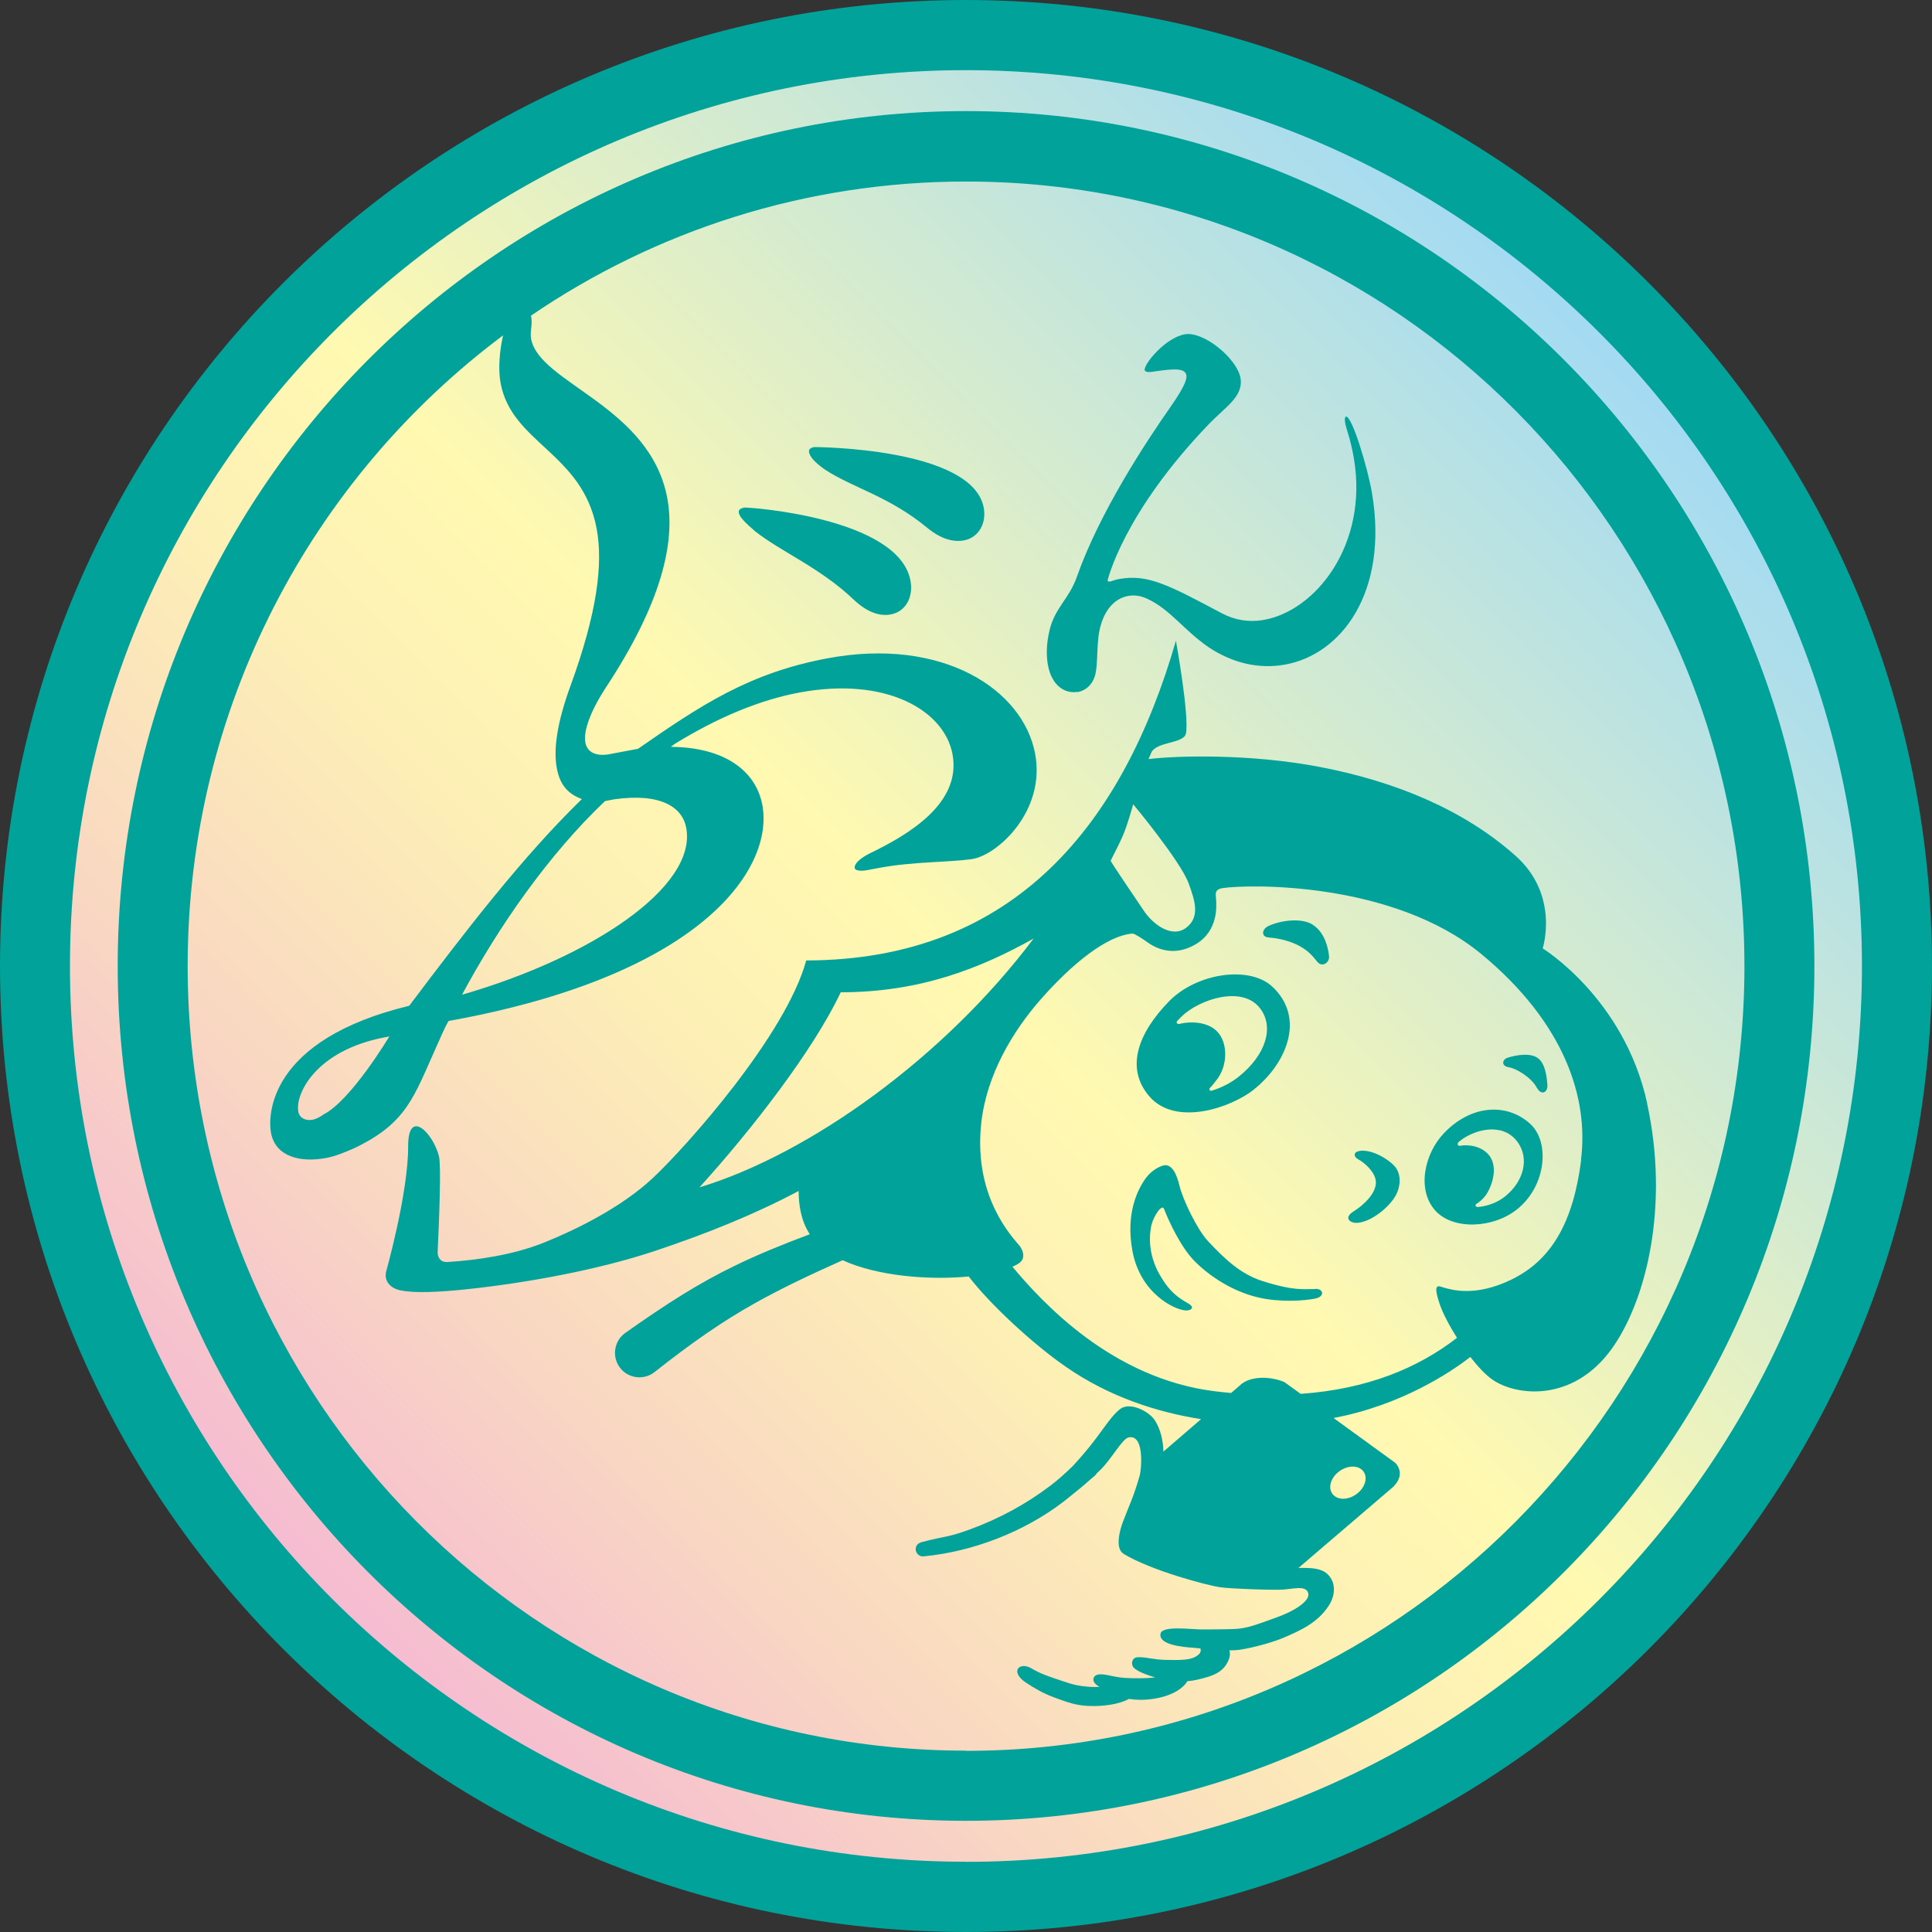
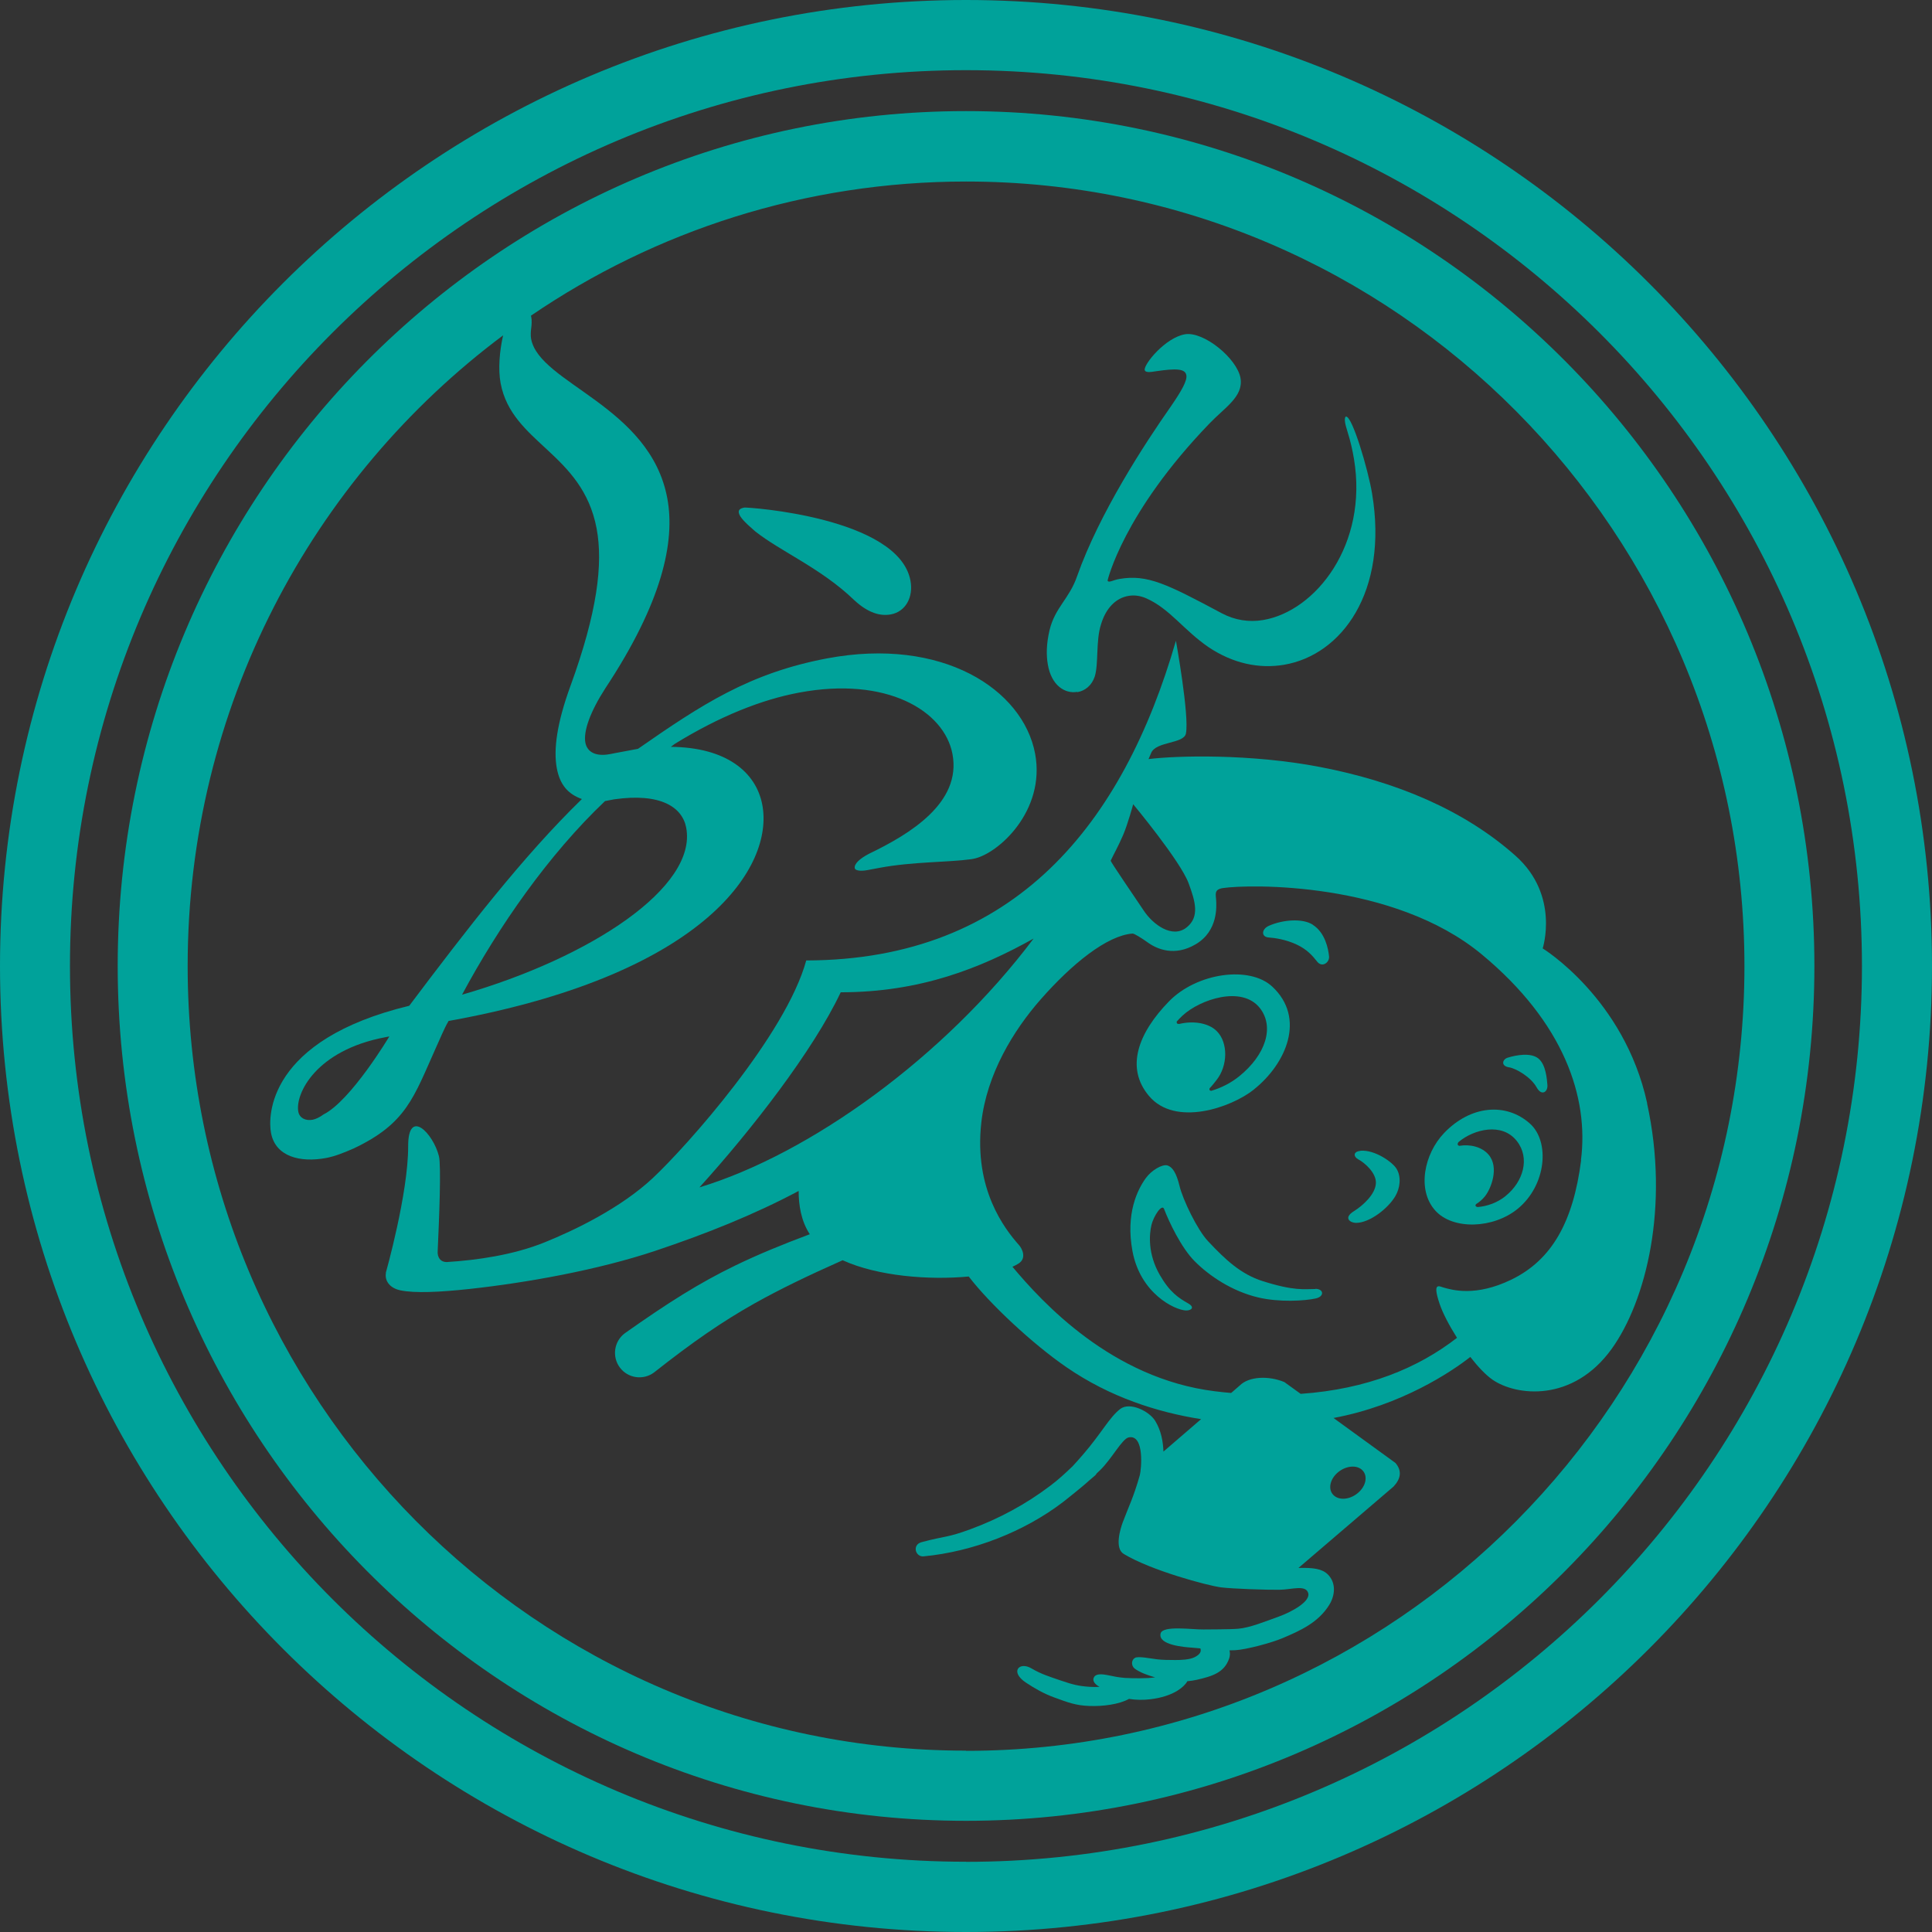
<svg xmlns="http://www.w3.org/2000/svg" width="240" height="240" viewBox="0 0 240 240" fill="none">
  <rect x="0" y="0" width="240" height="240" fill="#333333" stroke="none" />
-   <path fill-rule="evenodd" clip-rule="evenodd" d="M119.995 3.22C184.343 3.22 236.586 55.548 236.586 119.989C236.586 184.43 184.343 236.758 119.995 236.758C55.647 236.758 3.415 184.441 3.415 120C3.415 55.559 55.658 3.22 119.995 3.22Z" fill="url(#paint0_linear_184_246)" />
  <path fill-rule="evenodd" clip-rule="evenodd" d="M119.995 13.801C61.843 13.801 14.621 61.377 14.621 120C14.621 178.623 61.854 226.188 120.006 226.188C178.157 226.188 225.39 178.612 225.39 120C225.39 61.388 178.157 13.801 119.995 13.801ZM119.995 217.472C66.632 217.472 23.312 173.794 23.312 120C23.312 87.913 38.731 59.423 62.497 41.658C62.054 43.601 61.865 45.866 62.187 47.598C63.594 55.082 72.34 56.236 74.114 65.651C74.934 70.037 74.203 76.055 70.855 85.237C69.181 89.823 68.738 93.12 69.17 95.441C69.558 97.506 70.578 98.649 72.285 99.26C64.958 106.388 57.985 115.448 50.836 124.941C33.233 129.193 33.277 138.664 33.665 140.729C34.219 143.694 37.301 144.449 40.516 143.849C41.679 143.627 42.788 143.161 43.896 142.683C50.514 139.563 51.379 136.332 54.194 130.059C54.671 129.038 55.114 127.883 55.724 126.828C56.112 126.751 56.367 126.706 56.755 126.64C87.804 120.788 96.129 107.598 94.699 99.993C93.923 95.862 90.154 92.831 83.337 92.776L83.802 92.421C89.422 88.957 94.632 86.902 99.277 86.036C110.096 84.005 117.301 88.257 118.321 93.675C119.462 99.737 112.989 103.634 107.978 106.044C106.759 106.677 106.083 107.332 106.183 107.854C106.227 108.109 106.792 108.275 107.823 108.076C107.956 108.053 108.211 107.998 108.466 107.954C108.721 107.909 108.976 107.854 109.242 107.809C113.366 107.032 117.789 107.132 120.649 106.732C120.737 106.717 120.822 106.703 120.903 106.688C123.996 106.11 129.916 100.714 128.585 93.62C127.078 85.626 117.057 79.097 102.757 81.784C93.103 83.605 87.161 87.524 79.257 93.02L76.298 93.575C76.165 93.597 76.043 93.62 75.788 93.675C73.981 94.019 72.939 93.409 72.717 92.254C72.451 90.833 73.327 88.401 75.189 85.515C82.25 74.834 83.902 67.306 82.893 61.888C80.743 50.407 67.02 47.643 65.978 42.102C65.9 41.714 65.933 41.17 65.989 40.759C66.044 40.348 66.077 39.804 66 39.415C65.989 39.349 65.966 39.282 65.955 39.215C81.386 28.69 99.997 22.55 120.017 22.55C173.391 22.55 216.7 66.229 216.7 120.022C216.7 173.816 173.391 217.495 120.017 217.495L119.995 217.472ZM75.145 99.515L76.309 99.293C82.029 98.483 84.755 100.237 85.243 102.824C86.629 110.174 73.46 118.934 57.398 123.564C61.943 115.093 68.139 106.177 75.156 99.515H75.145ZM48.364 128.749C48.364 128.749 43.597 136.732 40.183 138.442C39.717 138.797 39.219 139.019 38.842 139.097C37.944 139.264 37.201 138.875 37.057 138.098C36.647 135.899 39.23 130.47 47.854 128.849C48.242 128.771 48.364 128.749 48.364 128.749Z" fill="#00A29A" />
  <path fill-rule="evenodd" clip-rule="evenodd" d="M119.994 0C53.773 0 0 53.771 0 120C0 186.229 53.773 240 119.994 240C186.216 240 240 186.229 240 120C240 53.771 186.227 0 119.994 0ZM119.994 231.273C58.573 231.273 8.691 181.41 8.691 119.989C8.691 58.568 58.573 8.716 119.994 8.716C181.416 8.716 231.298 58.579 231.298 120C231.298 181.421 181.427 231.284 119.994 231.284V231.273Z" fill="#00A29A" />
-   <path fill-rule="evenodd" clip-rule="evenodd" d="M101.183 55.525C100.674 55.625 100.43 55.803 100.507 56.191C100.607 56.702 101.139 57.413 102.514 58.356C106.005 60.633 110.473 61.665 115.206 65.584C116.935 66.994 118.476 67.372 119.762 67.127C121.569 66.783 122.566 64.996 122.201 63.064C120.793 55.581 101.183 55.536 101.183 55.536V55.525Z" fill="#00A29A" />
  <path fill-rule="evenodd" clip-rule="evenodd" d="M92.459 63.053C91.95 63.153 91.706 63.331 91.783 63.719C91.883 64.23 92.537 64.907 93.812 66.006C96.949 68.493 102.015 70.603 106.083 74.522C107.867 76.187 109.397 76.564 110.683 76.32C112.49 75.976 113.487 74.189 113.1 72.124C111.625 64.252 92.847 62.986 92.459 63.053Z" fill="#00A29A" />
  <path fill-rule="evenodd" clip-rule="evenodd" d="M133.829 85.981C134.771 85.825 135.625 85.17 136.002 84.016C136.478 82.45 136.124 79.608 136.755 77.62C137.365 75.522 138.64 74.278 140.192 74.023C140.912 73.901 141.666 74.001 142.409 74.334C145.302 75.611 147.053 78.287 150.135 80.396C153.205 82.45 156.453 83.094 159.491 82.583C166.685 81.373 172.482 73.501 170.443 61.299C169.944 58.301 167.971 51.629 167.195 51.751C167.084 51.773 167.017 52.062 167.095 52.506C167.15 52.839 167.272 53.216 167.416 53.705C167.771 54.837 168.015 55.936 168.192 56.991C169.977 67.639 163.448 75.922 156.919 77.021C155.145 77.321 153.394 77.043 151.764 76.177C144.947 72.535 142.531 71.336 139.094 71.913C138.706 71.98 138.329 72.102 138.008 72.213C137.953 72.213 137.897 72.236 137.897 72.236C137.731 72.269 137.609 72.236 137.587 72.113C137.587 72.113 139.493 63.753 150.257 52.594C152.152 50.618 154.48 49.264 154.103 46.987C153.693 44.545 149.536 41.136 147.208 41.525C144.77 41.936 142.087 45.233 142.198 45.955C142.254 46.288 142.819 46.255 143.65 46.11C146.1 45.755 147.242 45.788 147.375 46.621C147.486 47.287 146.787 48.542 145.457 50.474C142.242 55.059 136.578 63.709 133.796 71.591C132.842 74.378 131.036 75.478 130.37 78.32C129.971 80.041 129.971 81.406 130.16 82.517C130.603 85.181 132.31 86.203 133.807 85.948L133.829 85.981Z" fill="#00A29A" />
  <path fill-rule="evenodd" clip-rule="evenodd" d="M204.617 137.043C201.769 124.008 191.637 117.813 191.637 117.813C191.637 117.813 193.787 111.218 188.256 106.299C181.849 100.604 173.413 97.095 164.013 95.285C155.323 93.609 146.144 93.864 142.675 94.297C142.786 94.042 142.885 93.797 142.996 93.542C143.595 92.077 147.053 92.421 147.319 91.122C147.763 88.912 146.078 79.597 146.078 79.597C139.538 102.214 126.169 119.256 100.153 119.312C97.626 128.561 85.321 142.384 81.076 146.359C77.096 150.067 71.443 152.798 67.652 154.33C63.728 155.918 59.205 156.54 55.569 156.773C54.694 156.817 54.306 156.162 54.372 155.385C54.56 151.31 54.816 144.804 54.527 143.627C53.807 140.763 50.692 137.576 50.703 142.384C50.725 148.224 47.921 158.139 47.921 158.139H47.943C47.777 158.983 48.298 159.993 49.75 160.293C51.534 160.659 54.583 160.526 58.363 160.115C65.391 159.349 74.27 157.772 81.464 155.363C87.682 153.276 93.591 150.933 99.211 147.946C99.211 149.667 99.499 151.655 100.596 153.32C97.038 154.652 94.089 155.874 91.362 157.195C86.862 159.371 82.927 161.869 77.617 165.622C76.276 166.621 75.999 168.531 76.996 169.874C77.994 171.218 79.901 171.496 81.242 170.496C86.064 166.699 89.678 164.19 93.79 161.88C96.894 160.148 100.286 158.505 104.676 156.551C109.021 158.538 115.428 159.038 120.339 158.572C122.932 161.958 128.253 166.932 132.465 169.83C137.897 173.572 143.783 175.437 149.204 176.292L144.526 180.322C144.482 179.057 144.238 177.702 143.495 176.492C142.752 175.293 140.347 174.116 139.161 175.026C137.797 176.081 136.844 178.024 134.538 180.689C134.073 181.233 133.641 181.71 133.241 182.143C132.332 183.02 131.435 183.842 130.47 184.564C127.444 186.862 124.096 188.661 120.538 189.971C117.612 191.048 117.545 190.759 114.541 191.558C114.319 191.614 114.087 191.714 113.943 191.892C113.455 192.502 113.965 193.424 114.741 193.335C120.848 192.758 127.233 190.282 132.089 186.562C132.155 186.507 134.383 184.763 135.281 183.931C135.514 183.731 135.769 183.52 136.013 183.309C136.101 183.242 136.168 183.142 136.234 183.031C136.378 182.898 136.512 182.765 136.656 182.632C138.13 181.199 139.394 178.724 140.214 178.557C142.209 178.157 141.777 182.576 141.588 183.265C140.812 186.007 140.214 187.128 139.482 189.082C139.183 189.882 138.418 192.325 139.593 193.035C142.985 195.089 149.98 196.966 151.687 197.188C153.083 197.365 157.34 197.51 158.947 197.487C160.477 197.465 162.229 196.821 162.517 197.92C162.783 198.942 160.51 200.219 158.881 200.807C157.152 201.429 155.267 202.206 153.815 202.328C152.806 202.417 149.946 202.406 149.514 202.417C148.162 202.45 144.404 201.873 144.171 202.928C143.85 204.371 147.153 204.615 148.14 204.682C148.428 204.704 148.76 204.738 149.115 204.771C149.259 205.137 149.093 205.515 148.406 205.859C147.774 206.181 146.71 206.214 146.011 206.214C145.191 206.214 144.404 206.203 143.739 206.125C142.963 206.037 141.433 205.715 141.012 205.937C140.58 206.159 140.513 206.736 140.801 207.125C140.857 207.225 141.212 207.502 141.854 207.791C142.254 207.969 142.83 208.179 143.495 208.368C142.93 208.446 142.298 208.479 141.655 208.479C141.012 208.479 140.358 208.479 139.704 208.435C138.706 208.346 138.485 208.257 137.542 208.08C137.01 207.98 136.234 207.88 135.946 208.279C135.669 208.657 135.869 209.079 136.367 209.412C136.445 209.456 136.512 209.501 136.589 209.545C136.223 209.567 135.824 209.578 135.381 209.545C133.929 209.445 133.241 209.256 131.834 208.779C130.337 208.268 129.34 207.969 128.12 207.247C126.624 206.37 125.393 207.669 127.466 209.034C128.541 209.745 129.661 210.389 130.969 210.866C132.643 211.477 133.641 211.866 135.314 211.921C137.021 211.988 139.039 211.721 140.247 211.044C141.145 211.188 142.065 211.188 142.896 211.088C144.271 210.933 145.468 210.522 146.266 210.023C146.832 209.667 147.264 209.268 147.497 208.846C147.896 208.812 148.295 208.757 148.683 208.668C150.6 208.224 152.097 207.78 152.696 206.003C152.806 205.67 152.817 205.337 152.729 205.015C152.973 205.015 153.216 205.004 153.471 204.993C154.791 204.915 157.894 204.105 159.358 203.483C161.497 202.573 163.736 201.584 165.111 199.386C165.876 198.165 165.986 196.61 164.944 195.578C164.246 194.889 163.171 194.723 161.297 194.778L173.114 184.664C174.023 183.687 174.178 182.709 173.347 181.732L165.654 176.148C174.123 174.571 180.375 170.352 182.647 168.564C183.589 169.775 184.565 170.807 185.396 171.384C188.345 173.427 195.384 174.249 200.206 167.565C204.473 161.636 207.411 149.9 204.606 137.065L204.617 137.043ZM147.397 115.215C145.612 116.625 143.218 114.837 142.087 113.128C140.912 111.362 137.919 107.021 137.975 106.91C138.219 106.377 138.983 104.989 139.516 103.735C140.114 102.336 140.768 99.904 140.768 99.904C140.768 99.904 146.632 106.954 147.652 109.719C148.472 111.951 149.071 113.894 147.386 115.226L147.397 115.215ZM104.432 123.265C114.297 123.265 121.78 120.289 128.397 116.592C117.323 131.325 100.607 143.339 86.884 147.502C93.325 140.407 101.029 130.493 104.432 123.276V123.265ZM166.219 182.887C167.228 182.054 168.591 181.943 169.267 182.665C169.944 183.376 169.678 184.641 168.669 185.474C167.66 186.318 166.297 186.418 165.621 185.696C164.944 184.986 165.21 183.72 166.219 182.887ZM196.415 144.116C195.439 151.755 192.79 156.518 187.746 158.96C183.279 161.125 180.364 160.237 179.31 159.937C178.778 159.793 177.903 159.205 178.834 161.969C179.222 163.124 180.031 164.667 180.995 166.188C176.196 169.919 169.855 172.572 161.575 173.15L159.546 171.684C157.584 170.874 155.156 170.974 154.015 172.106L152.939 173.039C152.274 172.983 151.609 172.917 150.922 172.828C138.108 171.251 129.439 161.747 125.77 157.362C126.047 157.239 126.291 157.106 126.513 156.973C127.61 156.285 126.934 155.052 126.579 154.664C124.75 152.598 120.982 147.702 121.902 139.453C122.578 133.435 125.87 128.028 129.273 124.153C133.153 119.734 137.52 116.203 140.691 115.97C140.89 115.959 141.777 116.503 142.553 117.058C143.761 117.935 145.934 118.835 148.528 117.302C151.376 115.637 151.099 112.473 151.077 111.862C151.044 111.096 150.767 110.496 151.92 110.319C155.112 109.841 173.081 109.464 184.055 118.546C194.308 127.04 197.39 136.344 196.392 144.116H196.415Z" fill="#00A29A" />
  <path fill-rule="evenodd" clip-rule="evenodd" d="M155.755 135.344C159.812 132.113 162.218 126.451 158.05 122.565C155.223 119.922 148.661 120.844 145.202 124.408C141.4 128.316 139.759 132.635 142.741 136.155C145.989 139.996 152.906 137.62 155.766 135.344H155.755ZM146.2 126.873C146.421 126.628 146.665 126.384 146.909 126.151C149.06 124.164 154.27 122.376 156.509 125.229C158.349 127.583 157.218 131.058 153.926 133.712C152.906 134.534 151.676 135.155 150.445 135.511C150.246 135.477 150.213 135.355 150.257 135.2C150.567 134.878 150.844 134.523 151.121 134.167C152.518 132.413 152.596 129.526 151.144 128.083C150.08 127.028 148.162 126.795 146.51 127.195C146.41 127.206 146.266 127.206 146.211 127.117C146.155 127.028 146.167 126.928 146.189 126.862L146.2 126.873Z" fill="#00A29A" />
  <path fill-rule="evenodd" clip-rule="evenodd" d="M179.399 140.74C176.916 143.327 175.973 147.824 178.312 150.399C180.485 152.797 185.507 152.653 188.555 150.144C192.102 147.224 192.557 141.806 190.051 139.574C187.103 136.943 182.702 137.287 179.388 140.751L179.399 140.74ZM187.047 148.567C186.016 149.4 184.764 149.844 183.567 149.944C183.278 149.9 183.223 149.733 183.378 149.567C183.766 149.333 184.143 149.011 184.465 148.612C185.207 147.69 186.282 145.015 184.908 143.427C184.065 142.45 182.591 142.117 181.294 142.339C181.073 142.306 181.006 142.128 181.161 141.895C181.194 141.873 181.217 141.85 181.25 141.817C183.057 140.318 186.571 139.364 188.433 141.751C190.096 143.882 189.22 146.802 187.047 148.556V148.567Z" fill="#00A29A" />
  <path fill-rule="evenodd" clip-rule="evenodd" d="M163.082 114.871C161.807 114.049 159.368 114.238 157.628 115.004C156.686 115.426 156.652 116.392 157.606 116.458C158.293 116.503 159.712 116.691 161.075 117.335C162.372 117.946 163.048 118.723 163.603 119.434C164.234 120.266 165.188 119.556 165.099 118.79C164.999 117.846 164.622 115.87 163.082 114.882V114.871Z" fill="#00A29A" />
  <path fill-rule="evenodd" clip-rule="evenodd" d="M187.48 132.591C188.289 132.713 190.173 133.779 190.893 135.089C191.525 136.221 192.301 135.622 192.224 134.767C192.168 134.134 192.057 132.258 191.104 131.492C190.162 130.725 188.344 131.059 187.28 131.392C186.626 131.603 186.404 132.424 187.469 132.591H187.48Z" fill="#00A29A" />
  <path fill-rule="evenodd" clip-rule="evenodd" d="M168.968 142.972C168.115 143.05 168.07 143.672 168.78 144.049C169.489 144.427 170.963 145.67 170.919 146.958C170.875 148.324 169.345 149.734 168.192 150.455C166.807 151.31 167.771 151.91 168.436 151.91C170.143 151.921 172.471 150.089 173.346 148.568C173.89 147.635 174.122 146.236 173.479 145.182C172.981 144.36 170.775 142.795 168.99 142.95L168.968 142.972Z" fill="#00A29A" />
  <path fill-rule="evenodd" clip-rule="evenodd" d="M163.381 160.126C162.029 160.126 160.787 160.393 156.863 159.149C154.17 158.294 152.263 156.529 150.057 154.175C148.716 152.743 146.942 149.034 146.532 147.347C146.133 145.704 145.645 144.949 145.002 144.771C144.37 144.604 143.04 145.37 142.331 146.359C141.3 147.78 139.815 150.766 140.679 155.419C141.655 160.67 145.889 162.713 147.297 162.791C147.918 162.824 148.505 162.436 147.618 161.925C146.388 161.225 145.302 160.515 144.071 158.372C142.564 155.752 142.763 153.32 143.04 152.165C143.306 151.066 144.337 149.501 144.603 150.178C145.202 151.743 146.721 154.986 148.405 156.673C150.223 158.505 153.05 160.404 156.287 161.17C158.936 161.803 162.117 161.592 163.425 161.303C164.567 161.059 164.445 160.104 163.403 160.104L163.381 160.126Z" fill="#00A29A" />
  <defs>
    <linearGradient id="paint0_linear_184_246" x1="37.578" y1="202.55" x2="202.689" y2="37.706" gradientUnits="userSpaceOnUse">
      <stop stop-color="#F5B8D3" />
      <stop offset="0.2" stop-color="#F9D8C2" />
      <stop offset="0.38" stop-color="#FDF0B5" />
      <stop offset="0.5" stop-color="#FFF9B1" />
      <stop offset="1" stop-color="#9FD9F6" />
    </linearGradient>
  </defs>
</svg>